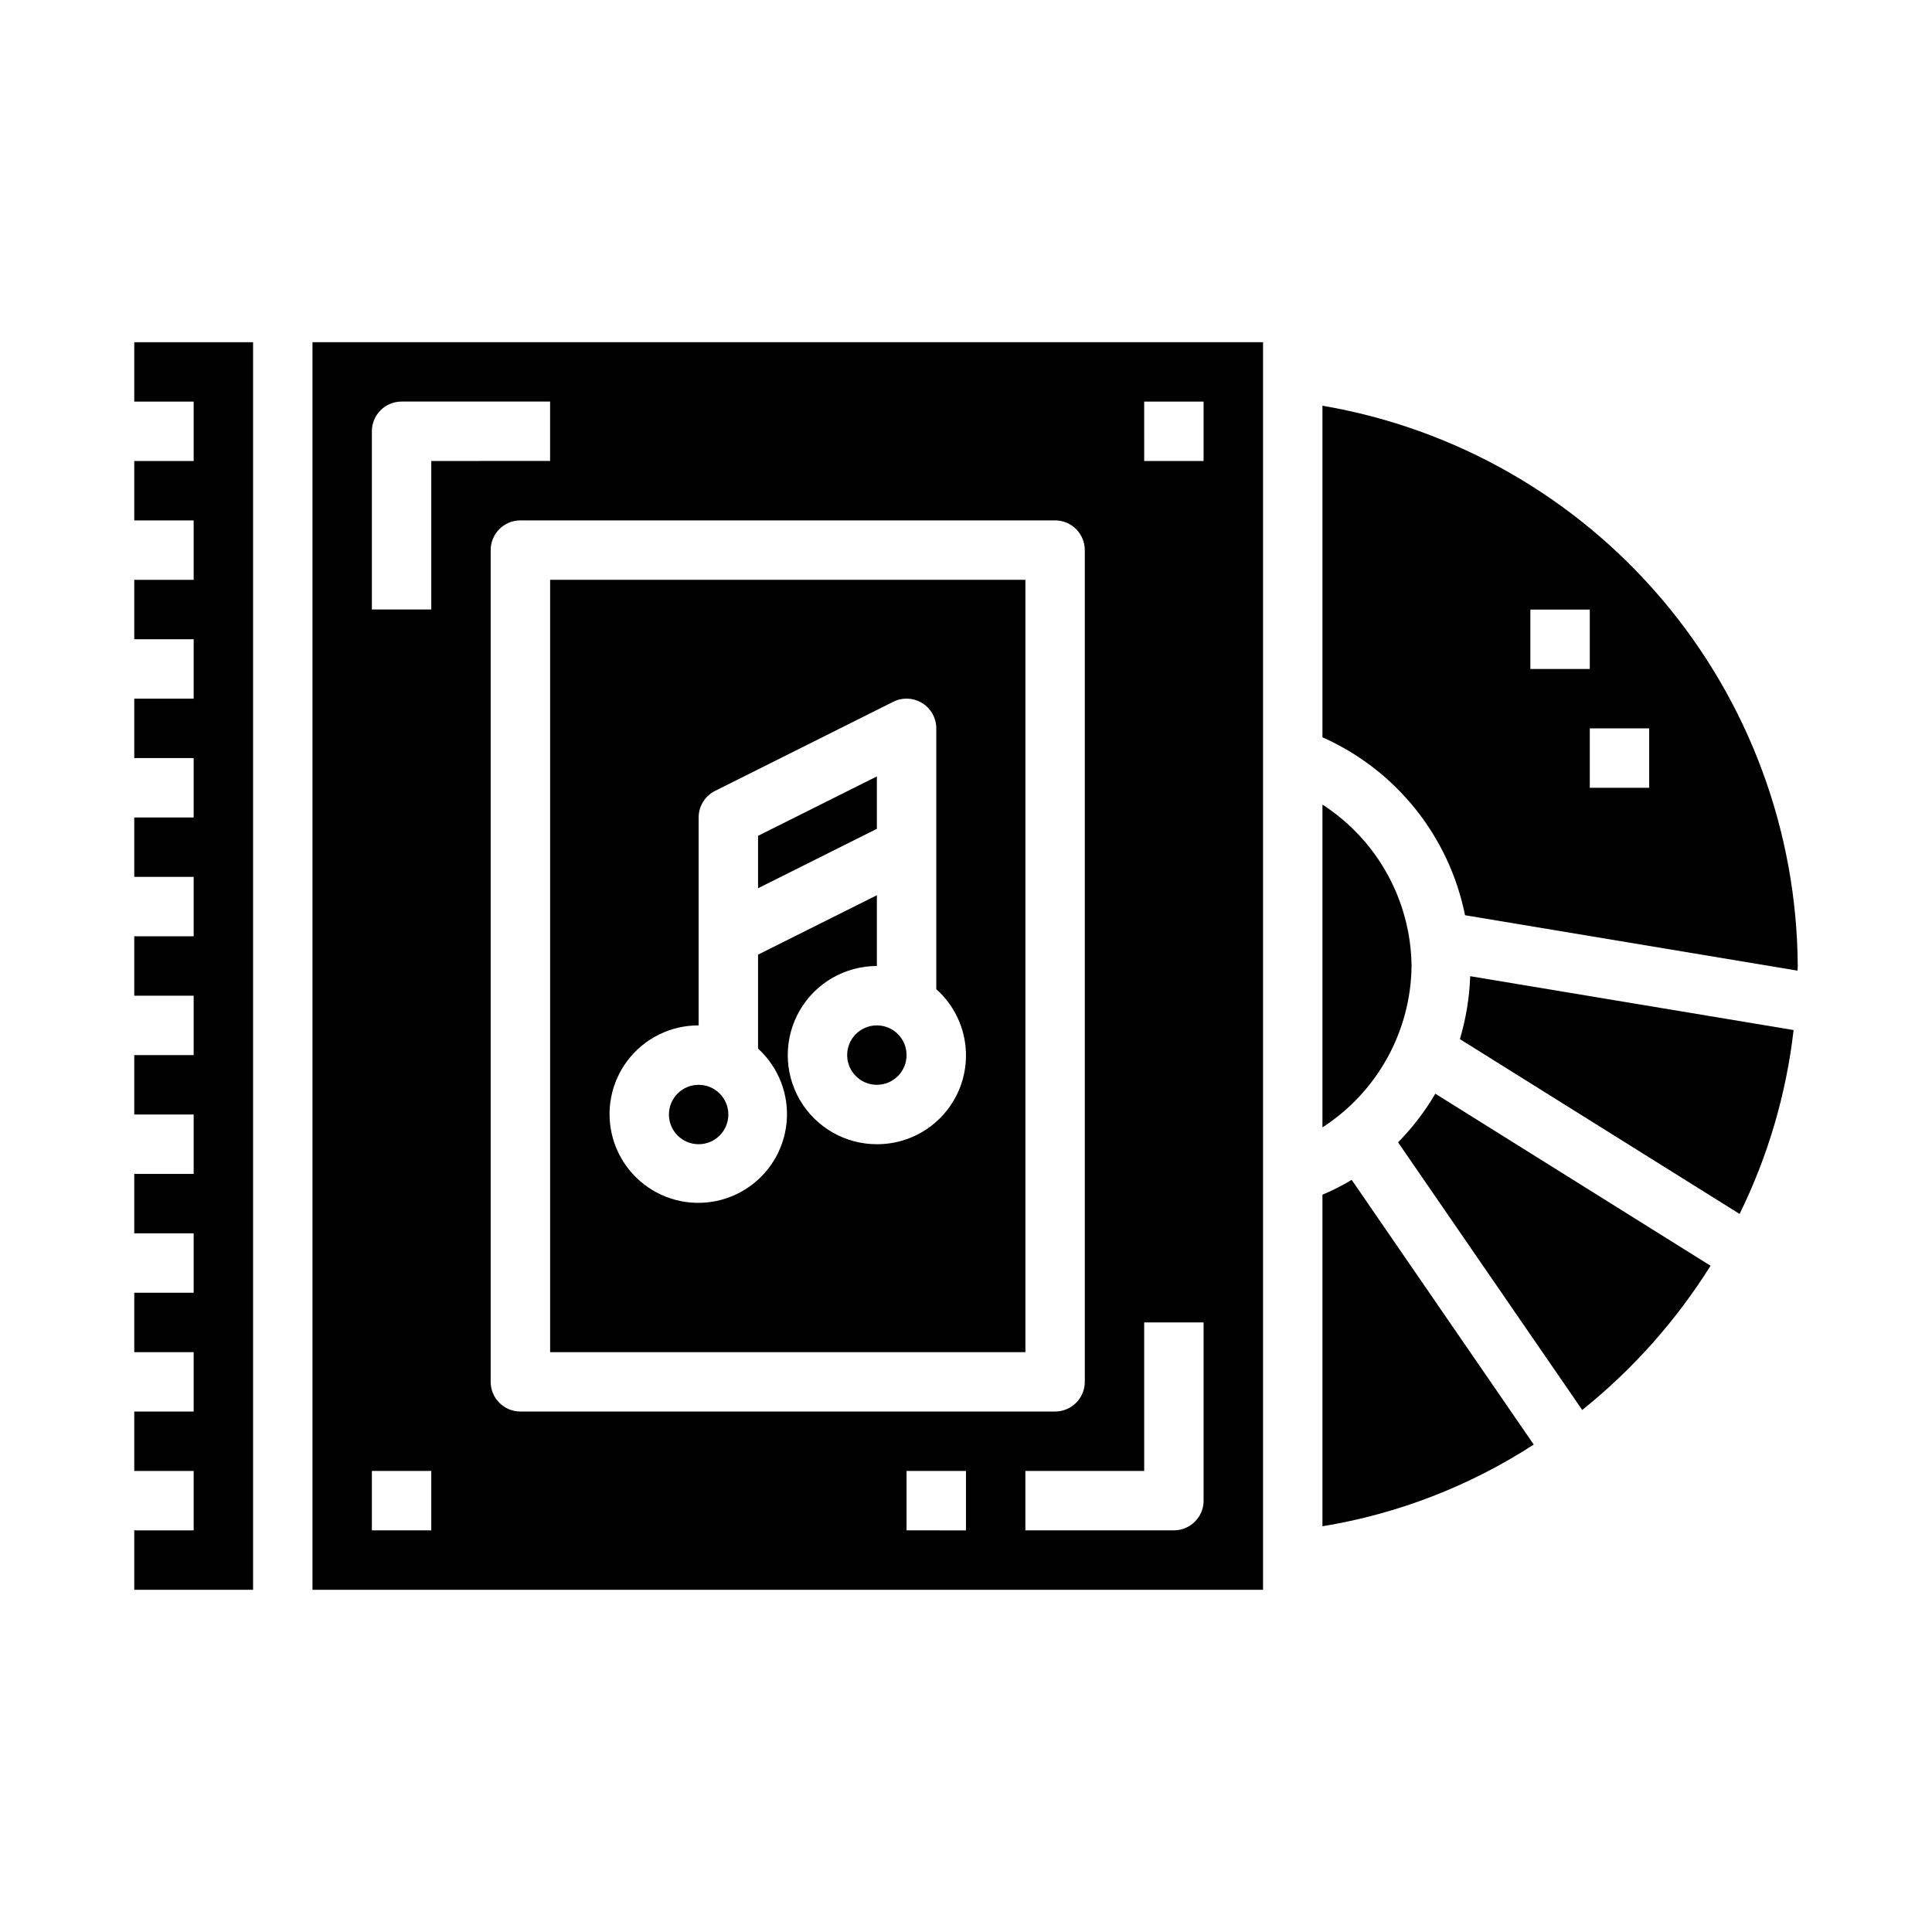
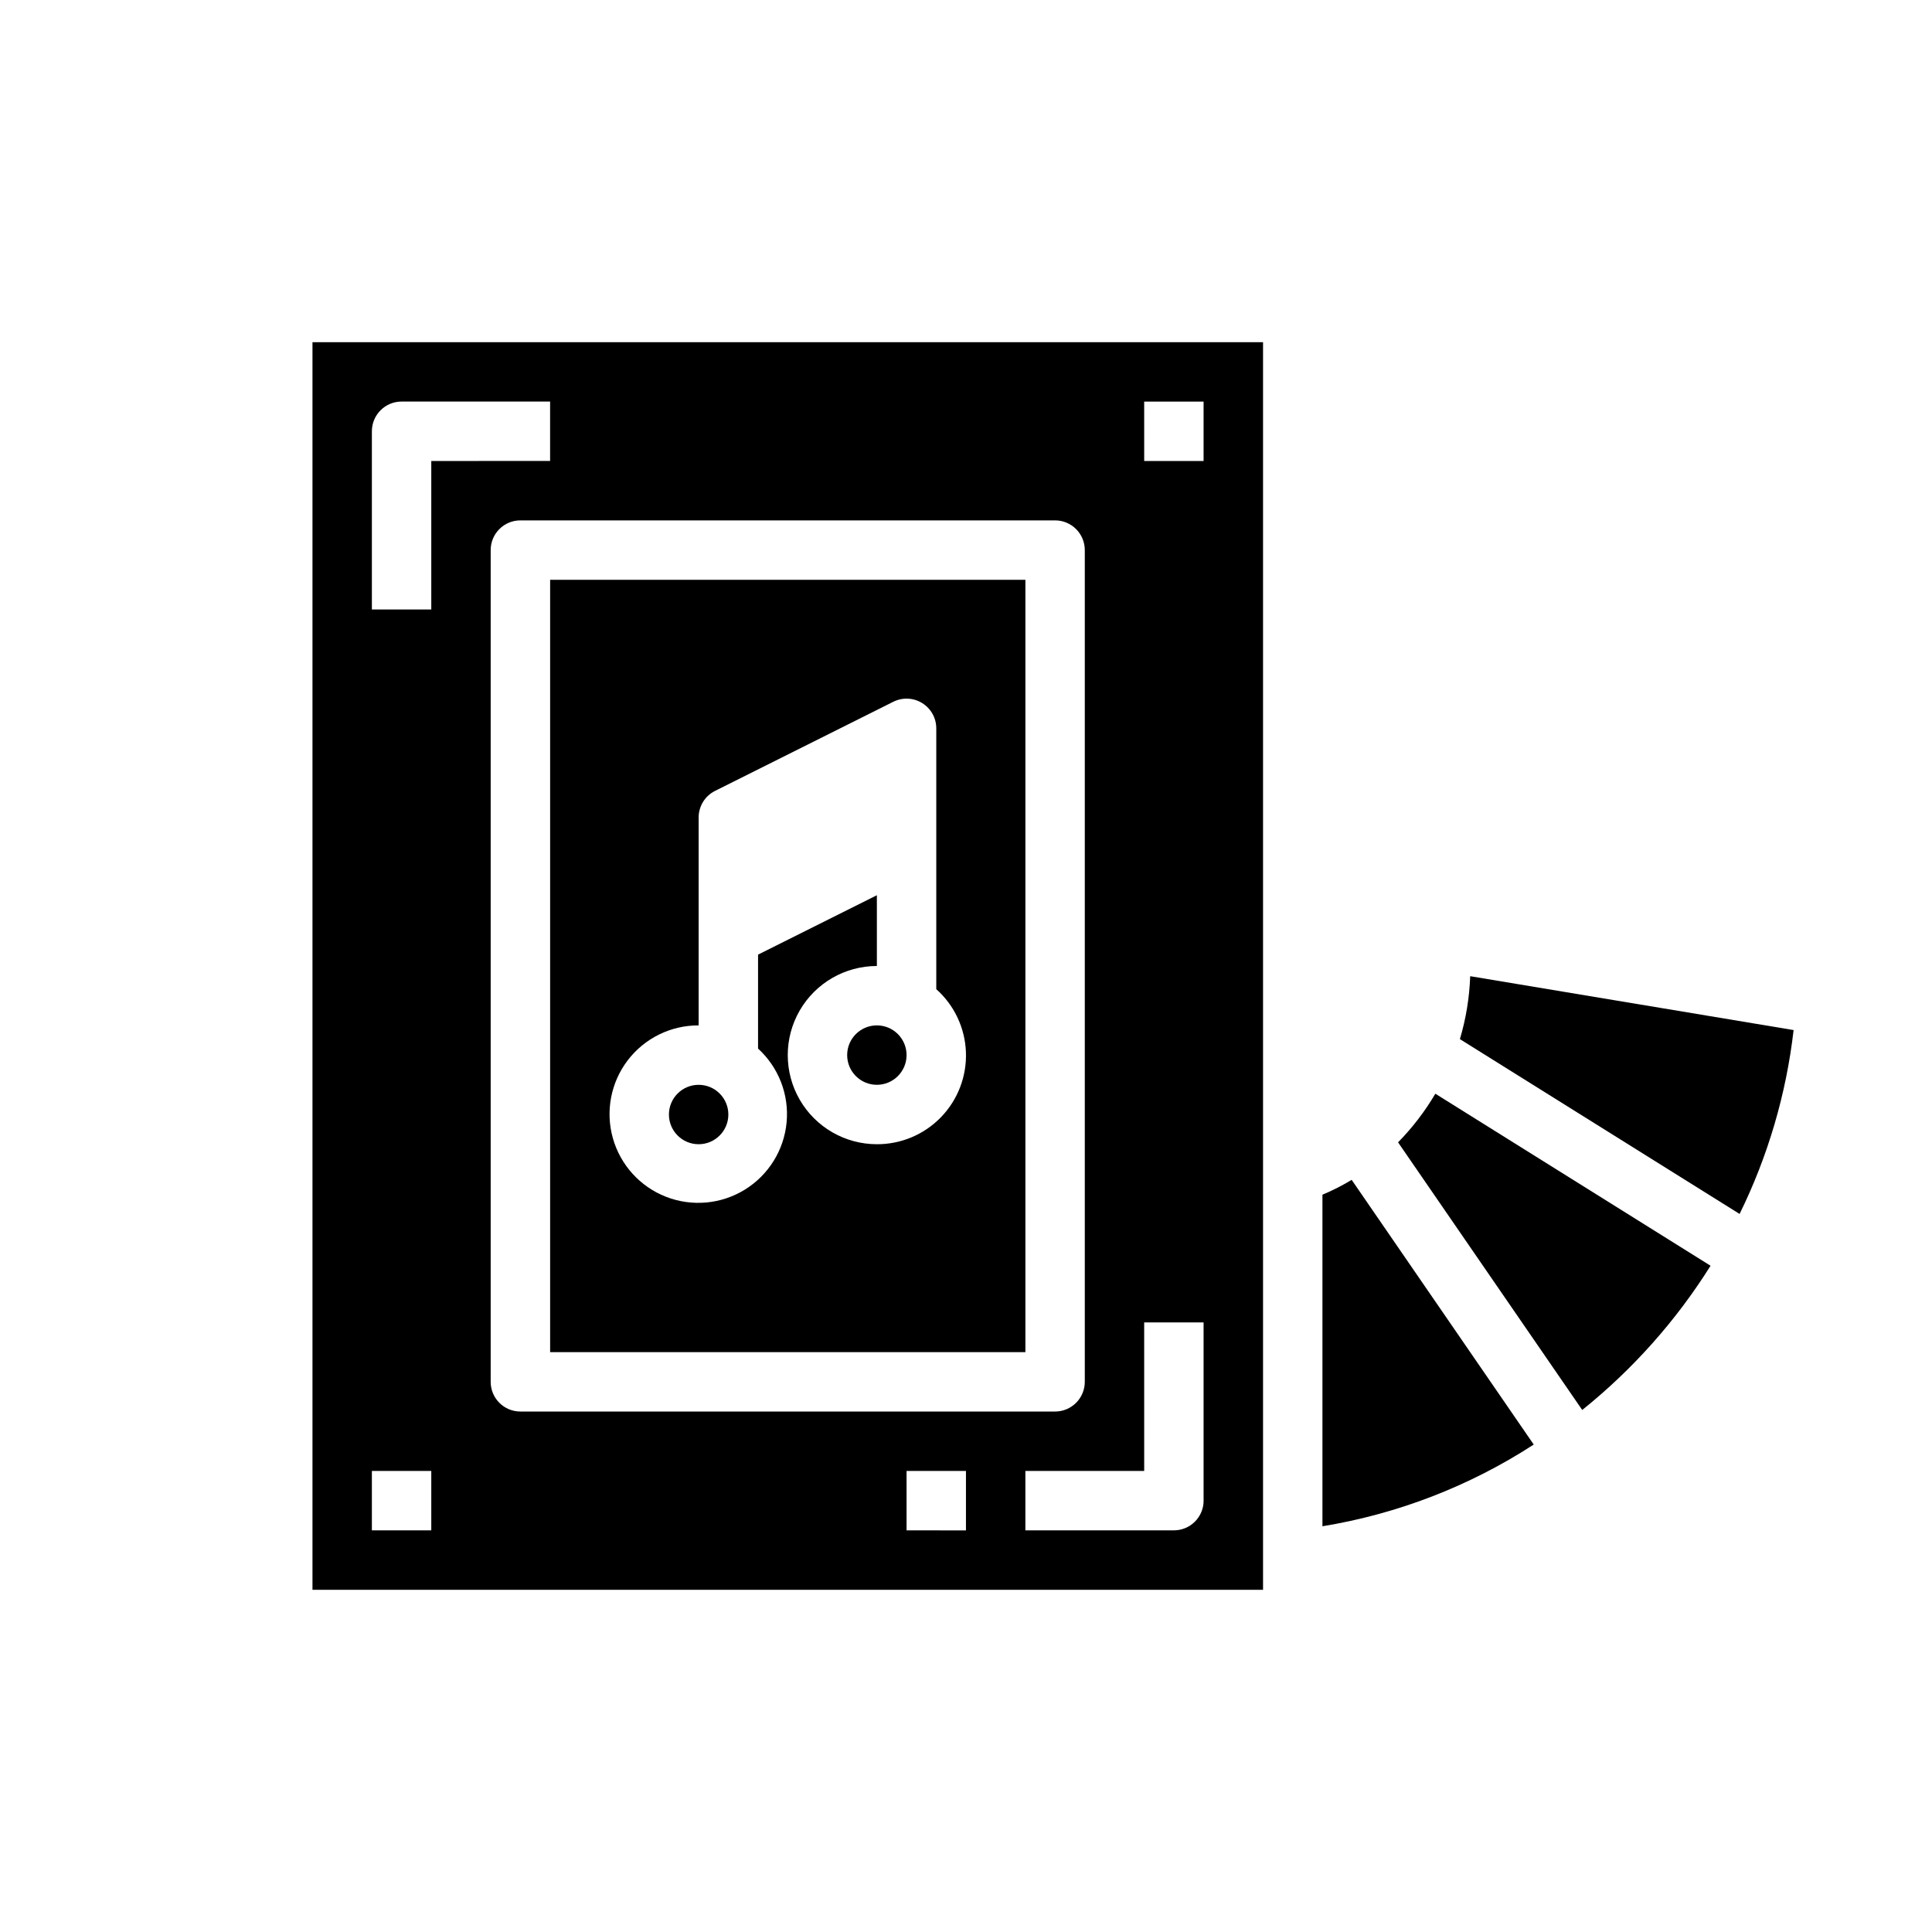
<svg xmlns="http://www.w3.org/2000/svg" fill="#000000" width="800px" height="800px" version="1.1" viewBox="144 144 512 512">
  <g>
-     <path d="m518.08 400c-0.199-17.316-9.066-33.379-23.617-42.77v85.535c14.551-9.391 23.418-25.453 23.617-42.766z" />
-     <path d="m179.58 250.43h15.742v15.746h-15.742v15.742h15.742v15.746h-15.742v15.742h15.742v15.742h-15.742v15.746h15.742v15.742h-15.742v15.746h15.742v15.742h-15.742v15.746h15.742v15.742h-15.742v15.746h15.742v15.742h-15.742v15.746h15.742v15.742h-15.742v15.746h15.742v15.742h-15.742v15.746h15.742v15.742h-15.742v15.746h31.488v-330.62h-31.488z" />
    <path d="m226.81 565.31h251.91v-330.62h-251.91zm173.18-15.742-15.742-0.004v-15.742h15.742zm47.23-299.14h15.742v15.742h-15.738zm0 244.03h15.742v47.23h0.008c0 2.086-0.832 4.09-2.309 5.566-1.477 1.477-3.477 2.305-5.566 2.305h-39.359v-15.742h31.488zm-15.738-204.68v220.42c0 2.086-0.832 4.09-2.309 5.566-1.477 1.477-3.477 2.305-5.566 2.305h-141.7c-4.348 0-7.871-3.523-7.871-7.871v-220.42c0-4.348 3.523-7.871 7.871-7.871h141.7c2.09 0 4.09 0.828 5.566 2.305 1.477 1.477 2.309 3.481 2.309 5.566zm-188.93-31.488c0-4.348 3.523-7.871 7.871-7.871h39.359v15.742l-31.488 0.004v39.359h-15.742zm0 275.52h15.742v15.742l-15.742 0.004z" />
-     <path d="m376.38 349.76-31.488 15.746v13.887l31.488-15.746z" />
    <path d="m337.02 439.36c0 4.348-3.527 7.871-7.875 7.871-4.348 0-7.871-3.523-7.871-7.871s3.523-7.871 7.871-7.871c4.348 0 7.875 3.523 7.875 7.871" />
    <path d="m415.74 297.66h-125.95v204.67h125.95zm-39.359 149.57c-8.438 0-16.234-4.5-20.453-11.809-4.219-7.305-4.219-16.309 0-23.617 4.219-7.305 12.016-11.805 20.453-11.805v-18.754l-31.488 15.742v24.895c5.453 4.973 8.254 12.215 7.566 19.562-0.688 7.348-4.785 13.945-11.066 17.82-6.277 3.875-14.012 4.578-20.891 1.898-6.875-2.684-12.09-8.438-14.09-15.539-2-7.106-0.547-14.734 3.922-20.605 4.469-5.875 11.434-9.309 18.812-9.277v-55.105c0-2.981 1.688-5.711 4.356-7.043l47.23-23.617c2.441-1.219 5.34-1.09 7.66 0.348 2.32 1.434 3.734 3.969 3.731 6.699v69.117c4.781 4.262 7.621 10.289 7.856 16.691 0.238 6.402-2.144 12.621-6.602 17.227-4.453 4.606-10.59 7.195-16.996 7.172z" />
    <path d="m494.46 460.61v87.867c19.961-3.273 39.027-10.648 55.996-21.656l-48.25-70.148c-2.481 1.5-5.07 2.816-7.746 3.938z" />
    <path d="m514.5 446.73 48.805 70.926h0.004c13.391-10.746 24.887-23.668 34.008-38.219l-72.938-45.594c-2.754 4.684-6.074 9.012-9.879 12.887z" />
-     <path d="m494.46 251.52v87.867c19.496 8.664 33.582 26.238 37.789 47.156l88.121 14.688c0-0.402 0.055-0.789 0.055-1.195h-0.004c-0.184-35.613-12.914-70.023-35.949-97.184s-54.906-45.336-90.012-51.332zm55.105 54.02h15.742v15.742h-15.742zm31.488 47.23h-15.742v-15.742h15.742z" />
    <path d="m384.25 423.61c0 4.348-3.523 7.875-7.871 7.875-4.348 0-7.871-3.527-7.871-7.875 0-4.348 3.523-7.871 7.871-7.871 4.348 0 7.871 3.523 7.871 7.871" />
    <path d="m530.89 419.38 74.121 46.328c7.523-15.305 12.363-31.789 14.312-48.73l-85.703-14.277c-0.199 5.652-1.117 11.258-2.731 16.68z" />
  </g>
</svg>